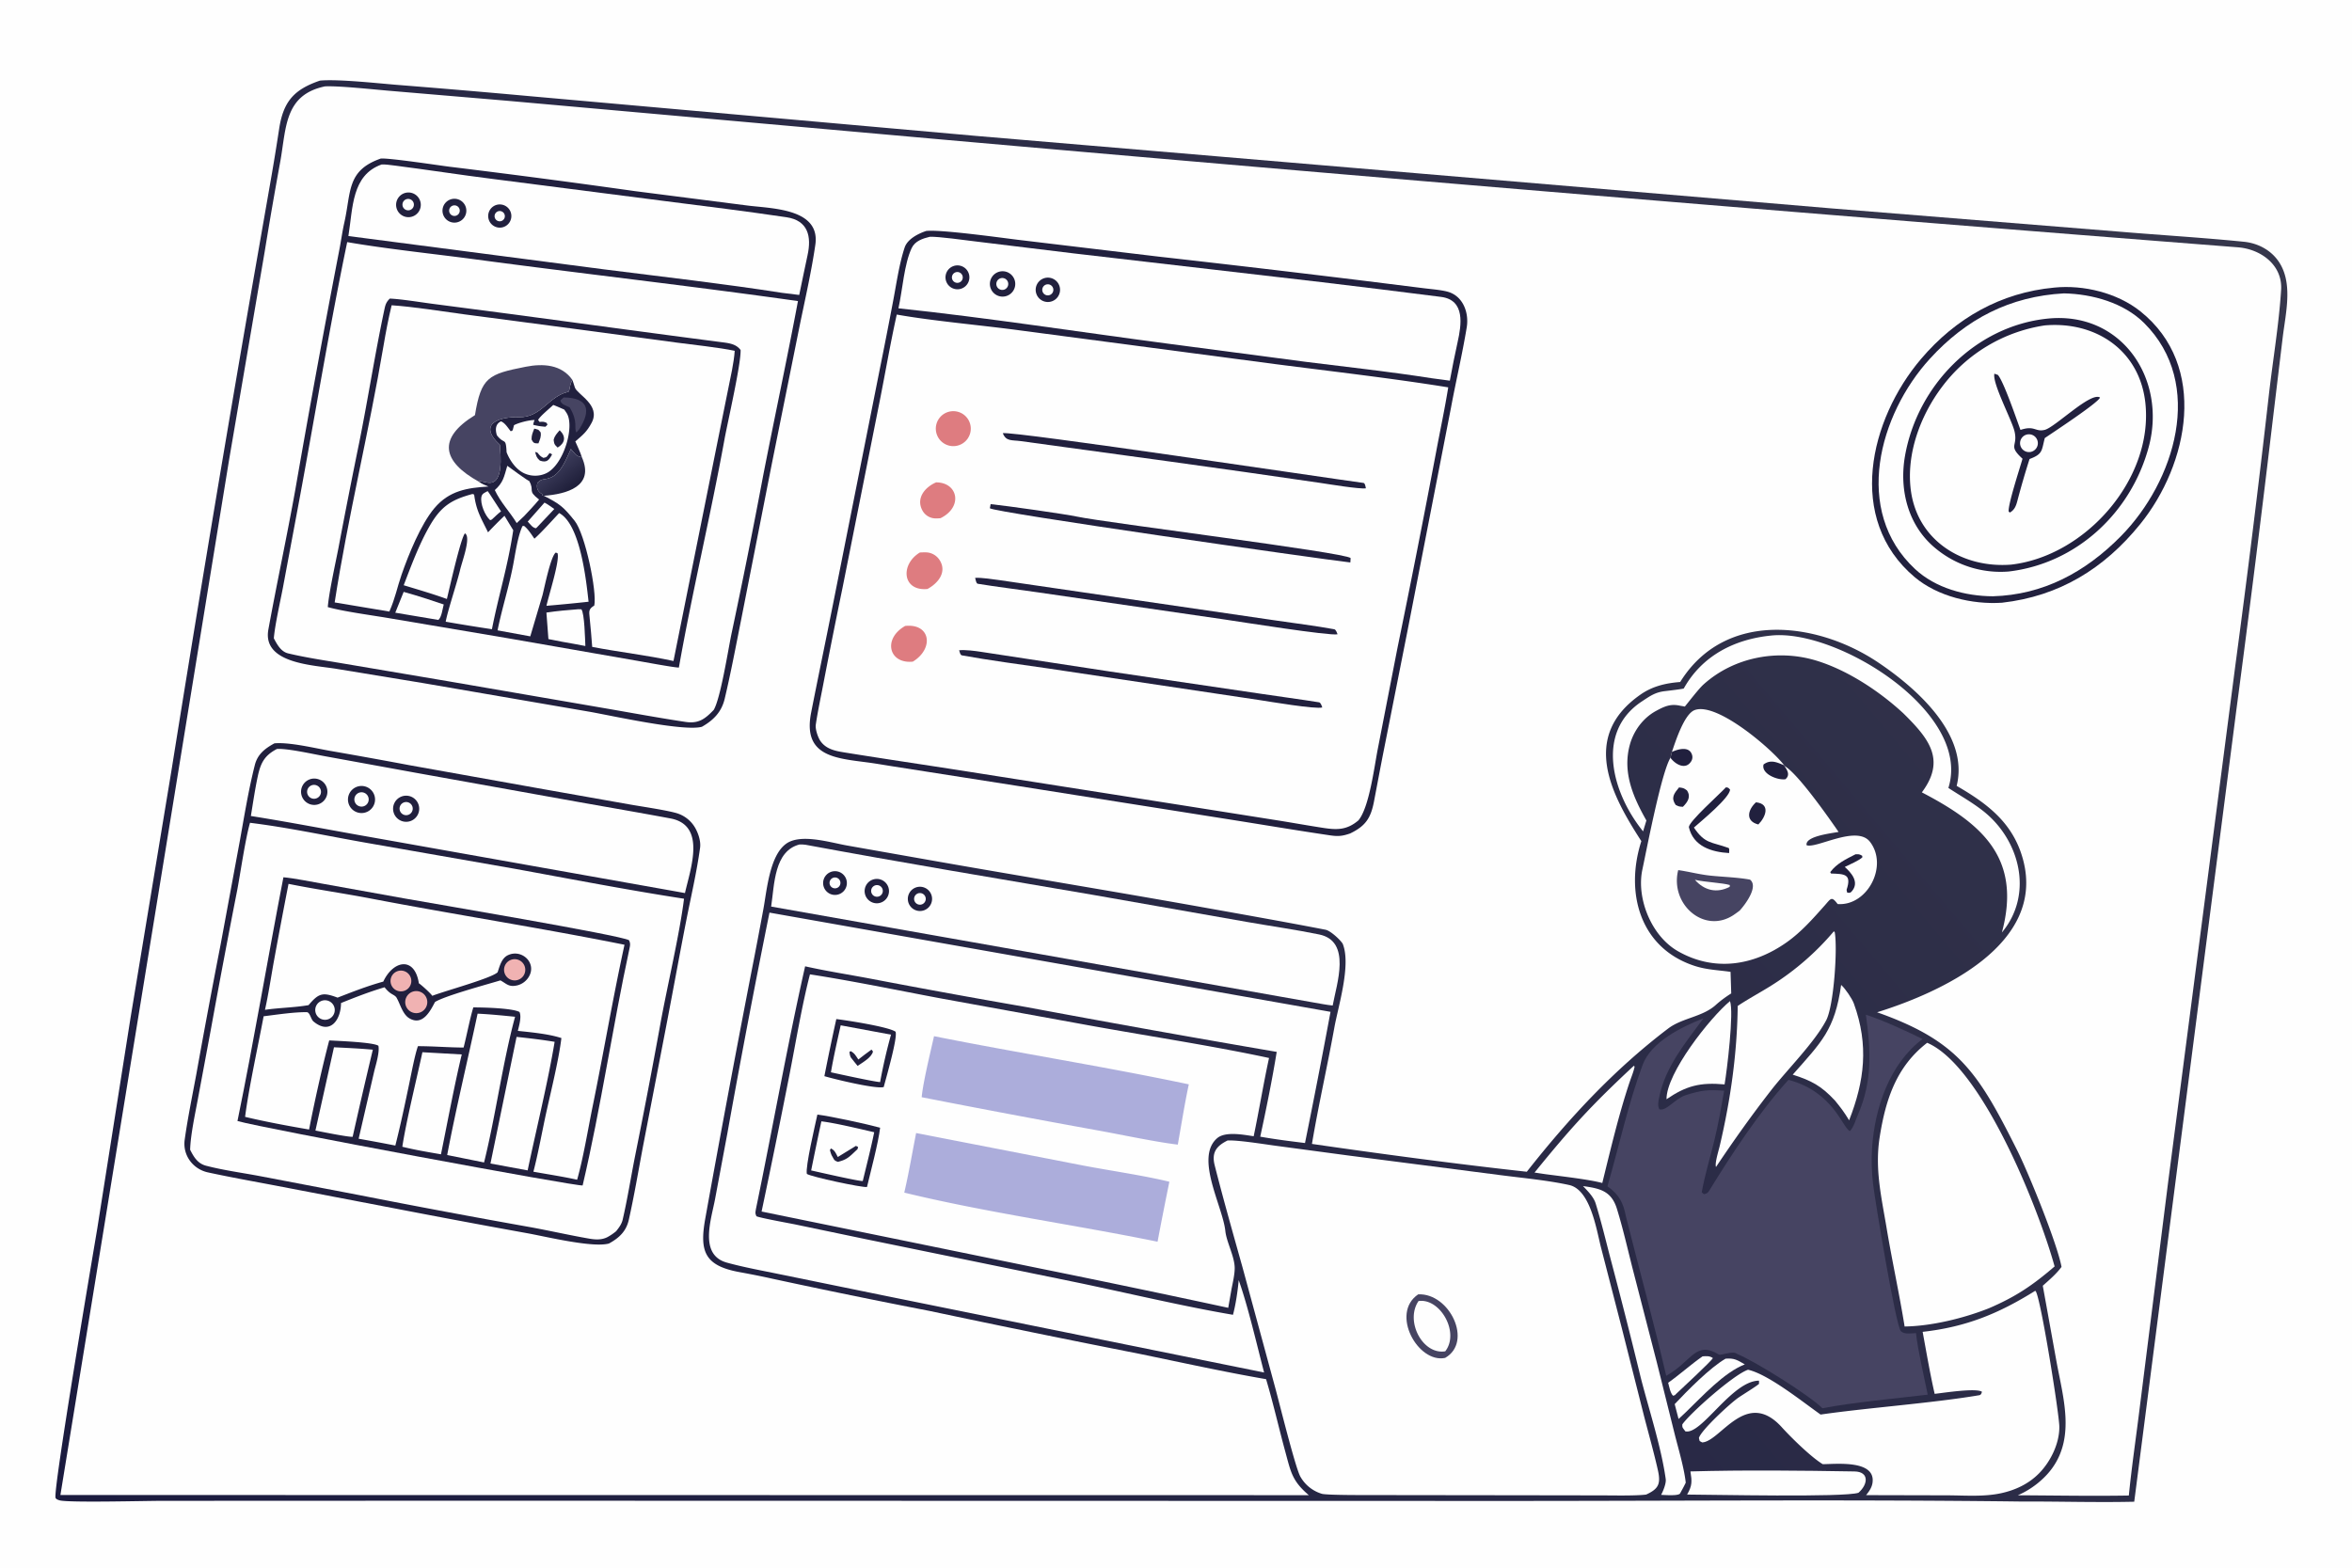
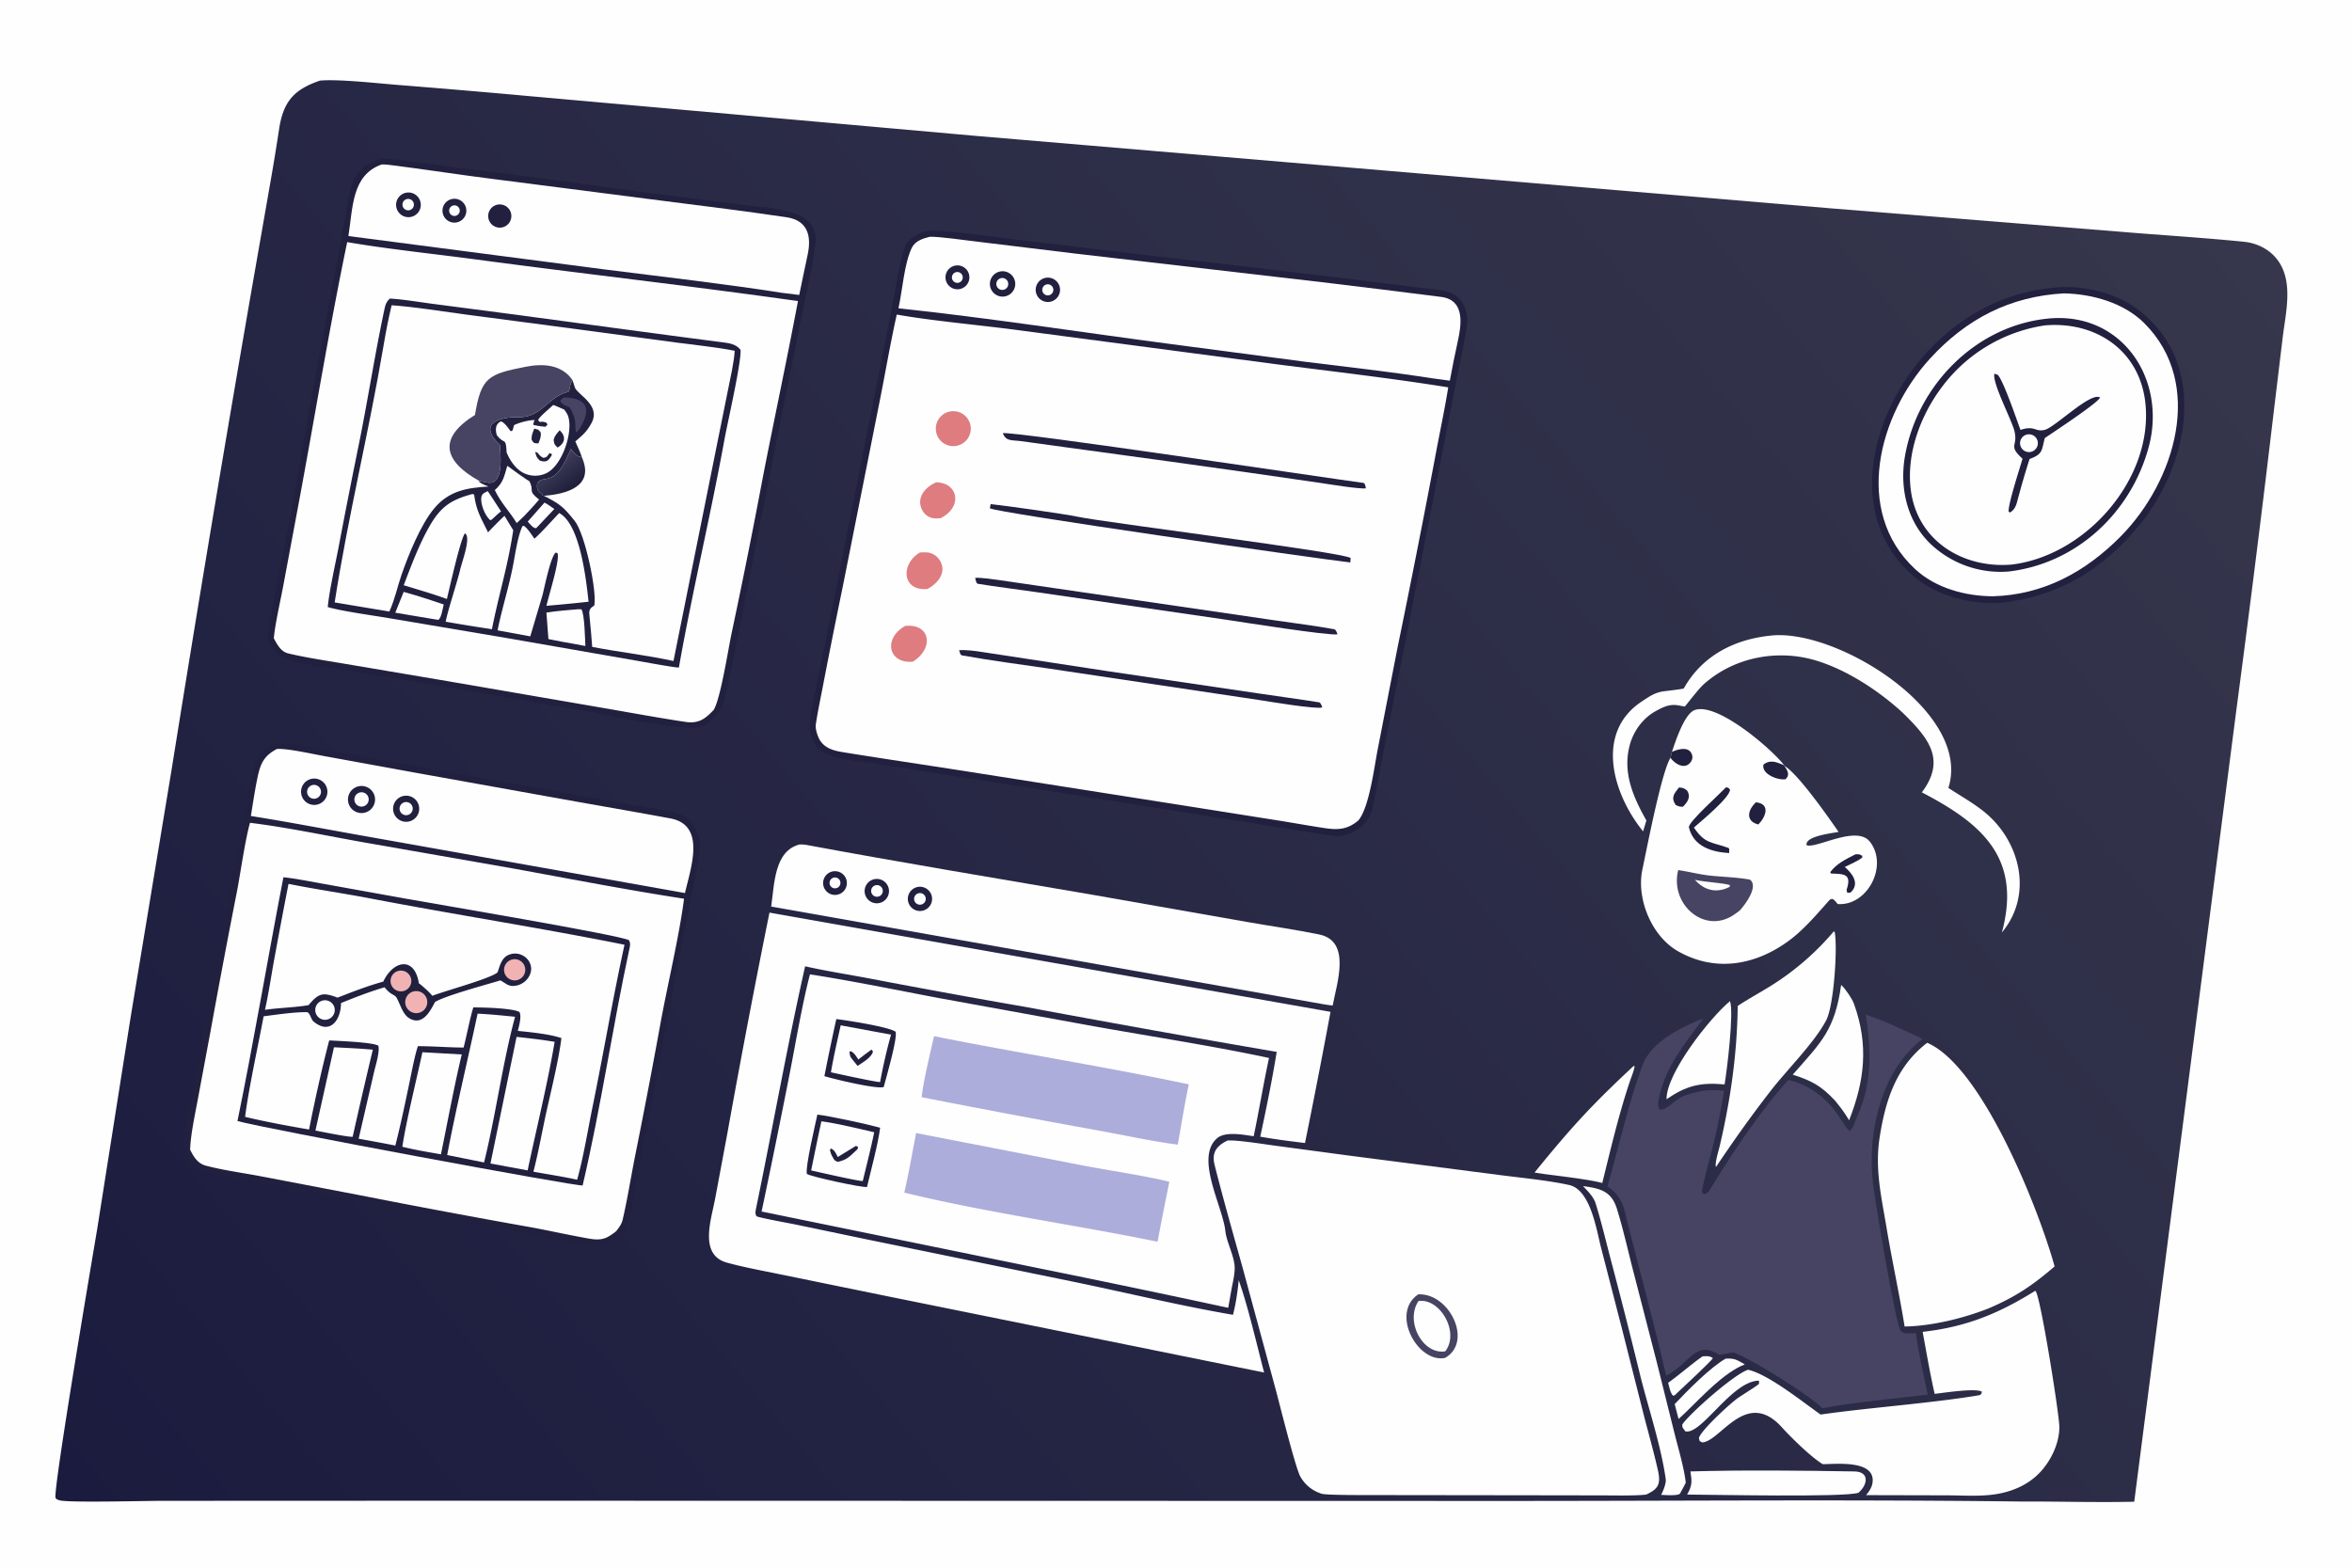
<svg xmlns="http://www.w3.org/2000/svg" width="1536" height="1024" preserveAspectRatio="none" style="display:block" viewBox="0 0 2048 1365">
  <defs>
    <linearGradient id="b" x1="496.676" x2="481.379" y1="424.648" y2="405.443" gradientUnits="userSpaceOnUse">
      <stop class="stop0" offset="0" stop-color="#20203B" />
      <stop class="stop1" offset="1" stop-color="#3C3C5B" />
    </linearGradient>
    <linearGradient id="a" x1="168.105" x2="1826.74" y1="1443.15" y2="43.556" gradientUnits="userSpaceOnUse">
      <stop class="stop0" offset="0" stop-color="#1B1B3F" />
      <stop class="stop1" offset="1" stop-color="#36374C" />
    </linearGradient>
  </defs>
  <path fill="#FEFEFE" d="M0 0h2048v1365H0V0z" />
  <path fill="url(#a)" d="M278.561 70.2c15.167-1.5 49.758 2.268 66.689 3.66 39.023 3.09 78.027 6.41 117.011 9.959l388.04 34.551 743.269 62.979 253.37 20.481c35.66 2.971 71.71 5.12 107.32 8.707 11.21 1.224 21.83 6.519 28.69 15.52 14.35 18.859 7.39 45.633 4.69 67.887l-7.88 65.433a18189.84 18189.84 0 0 1-32.36 258.063l-89.02 690.12c-31.99.76-66.71-.32-99.13-.17-151.69-1.86-306.13-.42-458.02-.5l-898.023-.21-262.485.11c-14.81.03-81.506 1.73-88.91-.45-1.143-.34-2.956-.93-3.424-2.1-2.417-6.06 32.275-210.46 36.33-234.62l28.927-183.292L149.5 669.647a32026.165 32026.165 0 0 1 70.062-420.097l17.213-98.475c2.208-12.798 4.334-26.102 6.302-38.933 3.655-23.84 12.969-34.232 35.484-41.942z" />
-   <path fill="#FEFEFE" d="M282.945 75.212c11.995-.612 42.539 2.697 55.456 3.782l103.527 8.766 373.75 33.324a108721.214 108721.214 0 0 0 1133.372 94.285c19.84 1.734 38.6 15.493 37.23 37.124-1.94 30.431-7.28 61.554-10.73 91.951-8.9 78.446-18.62 156.798-29.14 235.043l-58.54 450.073-24.58 195.1c-3.1 25.44-7.11 52.22-9.61 77.5-31.58.57-65.01-.07-96.73-.2 11.63-4.94 23.06-13.79 30.37-24.15 19.41-27.51 9.1-61.26 3.47-91.72l-12.04-66.58c5.93-5.34 11.54-9.99 16.32-16.41-3.81-20.55-28.82-82-38.59-101.46-33.9-67.59-50.97-95.174-122.01-120.239 55.02-17.133 147.12-58.778 127.06-133.062-8.58-31.746-30.87-48.512-57.78-64.074 11.17-44.631-35.17-85.158-68.21-107.379-52.94-35.612-133.47-45.984-172.52 16.937-12.59.969-24.07 3.648-34.5 10.909-52.92 36.838-25.1 87.787.67 127.643-14.32 44.519-1.51 92.916 46.24 108.581 10.66 3.496 20.57 3.673 31.44 5.241l.59 18.779c-4.49 2.817-9.46 6.42-13.37 9.978-11.6 10.548-29.24 11.252-41.6 20.634-47.16 35.797-86.52 78.277-123.03 124.662-59.94-6.56-127.57-15.6-187.08-24.235 5.7-33.909 13.27-66.872 19.53-101.42 3.35-18.448 14.77-54.618 7.21-72.947-2.41-3.72-10.68-11.297-14.91-12.118-34.33-6.662-70.52-13.057-104.89-19.199-77.788-13.902-155.707-26.652-233.472-40.324l-78.201-13.804c-14.939-2.635-40.387-10.669-53.073-1.576-14.428 10.341-16.788 40.196-19.889 57.093a4398.33 4398.33 0 0 1-10.237 53.753 16209.354 16209.354 0 0 0-40.481 216.377c-4.859 27.83-.395 40.26 30.029 45.81 8.985 1.64 19.373 3.67 28.345 5.69a6449.46 6449.46 0 0 0 136.971 28.07 12914.449 12914.449 0 0 0 182.748 37.35c35.98 7.4 74.3 15.9 110.37 22.08 6.17 20.66 11.01 42.13 16.69 62.98 4.96 18.22 5.99 25.58 20.52 38.03l-1087.04-.14 146.893-901.472 31.028-181.411a3860.725 3860.725 0 0 1 13.541-78.213c5.28-29.428 3.506-58.017 38.883-65.412z" />
  <path fill="#21203E" d="M806.444 201.114c12.067-1.465 64.223 5.743 79.311 7.612l123.105 14.721c60.58 6.809 121.12 13.931 181.63 21.367l48.85 6.099c6.22.804 15.14 1.448 21.07 3.051 13.69 3.697 18.8 18.519 16.76 30.942-3.89 23.675-9.33 46.474-13.68 69.853l-38 194.939-21.07 106.216c-2.75 13.969-5.35 28.046-8.04 42.026-2.82 14.606-7.47 21.351-20.8 27.788-6.8 2.319-10.38 2.664-17.63 1.593-29.28-4.327-58.74-9.287-87.96-13.917l-181.685-28.751-111.372-17.456c-7.218-1.13-15.379-2.554-22.564-3.478-28.466-3.664-55.416-5.994-48.075-43.262 6.071-30.823 12.734-62.699 18.95-93.946l40.461-203.28a4750.037 4750.037 0 0 0 12.129-61.907c2.751-14.494 5.238-31.862 9.896-45.838 2.428-7.287 11.694-12.038 18.714-14.372z" />
  <path fill="#FEFEFE" d="M780.845 273.891c31.233 5.57 74.018 9.292 106.744 13.711L1110.6 317.05c49.74 6.413 101.01 12.269 150.45 20.218-2.87 18.063-7.1 37.819-10.5 56.018a10831.307 10831.307 0 0 1-33.78 171.248l-17.16 88.067c-3.09 15.964-7.39 50.394-16.74 61.675-10.02 8.503-18.54 8.464-31.03 6.524-12.42-1.927-24.8-4.122-37.19-6.138l-87.8-13.894-186.861-29.39c-34.935-5.452-69.956-10.611-104.867-16.245-7.971-1.286-16.062-2.922-20.916-10.189-2.082-3.116-4.415-10.236-3.881-13.855 1.672-11.333 4.212-23.217 6.383-34.5a6426.744 6426.744 0 0 1 16.962-84.98l32.081-161.125c5.099-25.562 9.453-51.126 15.094-76.593z" />
  <path fill="#21203E" d="M862.611 438.947c13.609 1.408 64.745 8.633 75.531 10.934 24.28 5.18 233.268 31.143 237.908 36.035l-.23 3.82c-27.52-3.13-310.957-43.659-313.906-47.211l.697-3.578zm-13.507 64.21c5.142-.394 16.088 1.278 21.514 2.017l239.822 35.02c15.07 2.234 36.1 4.853 51.27 7.691 1.62.303 2.33 2.869 2.95 4.392-6.41 1.601-85.11-10.949-98.06-12.838l-163.47-23.767c-13.998-2.055-37.037-4.941-51.736-7.385-1.407-.234-1.841-3.457-2.29-5.13zm24.083-125.988c9.854-1.848 285.933 39.611 314.013 43.314 1.48.195 1.76 3.026 2.15 4.696-5.39.874-32.82-3.694-39.75-4.712-86.83-12.748-173.825-24.523-260.78-36.384-7.967-1.087-12.783.4-15.633-6.914zm-38.041 189.024c5.705-.529 13.835.557 19.573 1.442 37.049 5.72 74.16 11.344 111.22 16.971l130.741 19.289c15.33 2.322 36.15 5.087 51.82 7.609 1.58.254 2.24 2.885 2.88 4.471-5.57 1.766-46.45-5.168-54.92-6.454l-183.346-27.419c-22.566-3.278-52.491-7.241-75.461-11.461-1.57-.289-1.773-2.386-2.507-4.448z" />
  <path fill="#DE7C80" d="M800.977 481.065c2.164-.111 5.23-.289 7.327.061a14.63 14.63 0 0 1 10.049 6.833c6.341 10.388-1.702 20-10.735 24.865-22.001 2.164-23.88-21.377-6.641-31.759zm-12.793 63.934c22.284-2.293 25.176 19.811 6.673 31.087-20.832 2.149-26.453-19.796-6.673-31.087zm26.931-124.997c19.146.031 23.585 21.531 3.8 31.196-2.386.19-4.771.401-7.12-.154a13.256 13.256 0 0 1-8.645-6.626c-5.715-10.68 2.233-20.258 11.965-24.416zm11.215-61.521a15.219 15.219 0 0 1 14.729 4.198 15.222 15.222 0 0 1-7.529 25.379c-8.127 1.886-16.257-3.121-18.23-11.227-1.973-8.106 2.946-16.289 11.03-18.35z" />
  <path fill="#FEFEFE" d="M809.653 206.155c7.484-.276 30.731 2.981 39.492 4.034l85.704 10.437 215.981 25.057c34.69 4.191 69.42 8.378 104.03 12.837 21.19 2.729 17.69 24.441 14.35 39.384-2.49 11.088-4.67 22.379-6.76 33.544l-15.85-2.123c-36.01-5.654-73.45-9.753-109.64-14.275l-118.32-15.592c-77.127-10.144-159.619-22.917-236.324-31.008 3.6-16.172 4.939-38.523 11.552-52.511 2.883-6.097 9.567-8.279 15.785-9.784z" />
  <path fill="#21203E" d="M870.431 236.48a11.04 11.04 0 1 1 5.119 21.48 11.04 11.04 0 0 1-5.119-21.48z" />
  <path fill="#FEFEFE" d="M871.009 242.36a5.191 5.191 0 1 1 3.469 9.787 5.191 5.191 0 0 1-3.469-9.787z" />
  <path fill="#21203E" d="M908.985 242.314a10.604 10.604 0 1 1 6.891 20.058 10.604 10.604 0 0 1-6.891-20.058z" />
  <path fill="#FEFEFE" d="M912.154 247.547a4.823 4.823 0 1 1 .456 9.636 4.823 4.823 0 0 1-.456-9.636z" />
  <path fill="#21203E" d="M830.162 231.696c5.348-1.928 11.253.794 13.26 6.113 2.007 5.318-.628 11.263-5.917 13.348a10.4 10.4 0 0 1-14.069-11.412 10.4 10.4 0 0 1 6.726-8.049z" />
  <path fill="#FEFEFE" d="M831.229 237.489a4.718 4.718 0 1 1 4.628 8.222 4.718 4.718 0 0 1-4.628-8.222z" />
  <path fill="#21203E" d="M331.573 138.049c7.186-.612 49.924 5.848 59.541 7.087a8612.545 8612.545 0 0 1 161.72 21.272l96.803 12.389c20.888 2.875 64.993 2.062 60.312 34.317-3.403 23.446-8.969 47.658-13.744 70.969L671.98 404.277 645.208 540.32c-4.502 22.539-8.878 45.739-14.179 68.095-2.719 11.467-9.712 18.654-19.841 24.386-15.444 4.424-79.646-9.887-97.692-13.046l-145.381-25.03-75.081-12.338c-19.915-3.331-64.816-4.417-59.344-34.284 7.414-40.474 16.142-81.028 23.421-121.508a11358.767 11358.767 0 0 1 38.421-209.377c1.495-7.682 2.539-15.633 4.256-23.246 6.105-27.068 1.96-45.514 31.785-55.923z" />
  <path fill="#FEFEFE" d="M302.329 210.81c34.469 5.98 76.32 10.314 111.506 15.027 93.392 12.509 187.689 23.098 280.988 36.316-9.436 50.312-20.313 100.921-30.174 151.287a5993.175 5993.175 0 0 1-27.842 139.057c-2.873 13.976-9.405 55.605-15.33 65.618-7.497 7.83-13.091 12.185-24.588 10.459-23.453-3.519-46.815-7.859-70.194-11.898l-137.389-23.662-91.131-15.402c-15.425-2.589-32.034-5.071-47.235-8.692-6.317-1.505-9.652-7.756-12.495-13.139.843-11.052 5.68-32.463 7.878-43.959l14.315-76.505c13.853-74.49 26.242-150.384 41.691-224.507z" />
  <path fill="#21203E" d="M339.405 259.988c9.596.359 26.717 3.165 36.817 4.488l67.63 8.847c61.175 8.175 122.417 16.567 183.635 24.513 6.848.889 13.321 1.431 17.395 6.944.326 12.698-11.297 62.747-14.043 77.83-11.979 65.819-28.111 132.993-39.71 198.648-4.704-.05-32.254-5.245-38.594-6.299l-110.048-19.193-104.397-17.631c-14.758-2.494-39.1-5.737-52.666-9.537.933-12.256 6.68-38.136 9.224-51.153a6206.726 6206.726 0 0 1 18.141-92.08c7.766-38.6 13.829-78.066 22.073-116.602.825-3.858 1.713-5.983 4.543-8.775z" />
  <path fill="#FEFEFE" d="M341.028 265.802c19.181 1.289 43.356 5.203 62.715 7.821l93.389 12.299 90.967 12.238c14.653 1.96 37.777 4.354 51.654 7.294-.671 10.413-3.704 23.347-5.791 33.797l-10.872 53.9-36.653 182.389c-23.147-5.035-47.386-7.764-70.775-12.277-.622-8.419-1.351-16.958-2.224-25.38-.592-5.719-.976-7.598 4.032-10.628 2.543-11.785-7.926-62.394-17.088-73.77-10.154-12.609-12.796-14.539-26.803-21.808l-1.241-.184-.287-1.259c-4.137-2.506-5.136-5.426-4.079-9.845 4.537-4.249 4.624-2.041 10.901-4.301 9.627-3.466 14.191-16.466 18.217-25.167 4.144 4.729 4.393 6.321 9.563 7.175-1.077-3.721-4.032-9.957-5.693-13.732 6.556-5.697 9.967-8.278 14.204-16.225 8.249-15.476-12.636-24.69-14.598-30.766l-2.037-6.38c-2.797 3.431-2.144 9.834-3.764 10.198-17.352 3.891-23.358 22.561-42.939 22.047-16.939-.446-36.383 5.667-16.541 24.103.497 8.631 3.63 34.675-10.211 32.968-2.312-.285-5.033-1.086-7.517-1.424l-.588.527c2.906 2.162 5.076 2.876 8.375 4.212-18.355 1.131-34.023 3.476-46.967 18.713-11.884 13.99-22.583 40.439-28.646 57.866-4.089 11.751-5.322 20.028-10.699 32.285l-47.616-7.953c11.506-74.297 29.955-149.063 42.51-223.299 1.977-11.69 4.282-23.937 7.102-35.434z" />
-   <path fill="#464462" d="M413.567 361.471c5.401-33.155 11.688-35.706 44.142-42.121 15.076-2.98 31.388-2.094 40.82 11.643-2.797 3.431-2.144 9.834-3.764 10.198-17.352 3.891-23.358 22.561-42.939 22.047-16.939-.446-36.383 5.667-16.541 24.103.497 8.631 3.63 34.675-10.211 32.968-2.312-.285-5.033-1.086-7.517-1.424l-.588.527c-31.758-17.554-36.459-37.654-3.402-57.941z" />
+   <path fill="#464462" d="M413.567 361.471c5.401-33.155 11.688-35.706 44.142-42.121 15.076-2.98 31.388-2.094 40.82 11.643-2.797 3.431-2.144 9.834-3.764 10.198-17.352 3.891-23.358 22.561-42.939 22.047-16.939-.446-36.383 5.667-16.541 24.103.497 8.631 3.63 34.675-10.211 32.968-2.312-.285-5.033-1.086-7.517-1.424c-31.758-17.554-36.459-37.654-3.402-57.941z" />
  <path fill="url(#b)" d="M497.09 390.921c4.144 4.729 4.393 6.321 9.563 7.175 11.358 25.615-13.639 32.15-33.074 33.581l-1.241-.184-.287-1.259c-4.137-2.506-5.136-5.426-4.079-9.845 4.537-4.249 4.624-2.041 10.901-4.301 9.627-3.466 14.191-16.466 18.217-25.167z" />
  <path fill="#FEFEFE" d="m411.431 430.123 1.432.506c1.832 14.029 5.845 20.089 12.085 32.869 4.875-5.145 9.162-9.505 14.322-14.399l7.628 12.567c-4.788 31.984-12.569 55.808-18.561 86.197a1823.984 1823.984 0 0 1-40.247-6.526c1.664-9.275 9.55-32.836 12.452-44.732 1.383-6.679 10.054-29.004 4.331-32.208-3.636 3.767-13.664 48.601-15.74 57.14-12.073-4.403-25.25-8.191-37.599-11.969 6.58-17.155 13.276-35.285 22.373-51.222 9.924-17.386 18.965-23.233 37.524-28.223zm75.45 16.602c18.406 9.714 23.533 58.416 25.619 77.208a1514.847 1514.847 0 0 1-36.654 3.547c1.763-8.491 11.859-39.649 9.591-45.827l-1.51-.518c-4.409 3.137-9.929 30.803-11.54 37.055l-10.644 35.883-28.488-5.227c3.787-18.897 9.962-37.98 13.587-57.085 1.855-9.777 3.993-24.997 8.113-33.72l1.325-.142c3.464 2.581 6.494 7.477 9.049 11.127 5.657-4.866 16.034-16.471 21.552-22.301zm-5.141-94.121c2.256.754 7.185 3 9.57 4.006a50.732 50.732 0 0 1 1.621 2.344l.598.937c7.046 11.603-2.852 45.598-18.394 52.401a22.825 22.825 0 0 1-18.001.113c-7.515-3.122-13.144-11.25-16.021-18.637-.672-13.644-1.839-6.222-8.456-14.793-1.463-4.746-1.426-9.75 3.566-12.088 3.557 1.353 5.884 5.443 8.532 8.665l1.675-.882 1.133-4.454c4.054-2.202 13.404-4.565 17.939-4.476-.783 1.895-.842 2.124-1.228 4.141 4.388 1.089 6.209 1.293 10.644 1.707l1.787-1.737-.637-1.597c-2.611-1.188-3.371-1.118-6.231-.887l-1.268-1.716c1.503-3.141 9.95-9.969 13.171-13.047z" />
  <path fill="#21203E" d="M487.338 374.62c5.801 5.527 4.692 11.188-1.77 15.091-3.178-2.971-2.922-3.107-3.474-6.698.873-3.703 2.818-5.52 5.244-8.393zm-22.114-1.424c4.356 1.287 3.097.313 5.565 3.329.532 3.916-.56 5.778-1.939 9.506-3.621.054-4.385-.121-6-3.375-.071-3.845 1.006-5.933 2.374-9.46zm.733 20.333 1.971.556c2.119 2.501 2.414 3.148 5.245 4.593 3.393-.586 2.789-.992 5.408-4.198l2.181 1.137c-2.824 5.344-4.814 7.436-10.672 5.433-2.946-2.597-3.066-3.79-4.133-7.521z" />
  <path fill="#FEFEFE" d="M441.722 405.581c.218.134 19.919 14.689 18.963 12.995 5.273 9.351-1.996 8.087 8.736 16.388-4.182 5.034-8.603 9.667-13.072 14.437l-6.429 6.041c-6.246-10.191-13.769-17.558-19.069-28.721 7.565-6.837 7.947-11.39 10.871-21.14zm61.865 124.88 2.654.07c2.754 3.654 3.174 25.933 3.473 31.952-6.702-1.34-13.77-2.526-20.52-3.753l-11.66-2.286-1.74-23.07c9.644-1.459 18.052-2.149 27.793-2.913zm-152.095-15.103c12.124 3.344 22.996 6.949 34.884 10.94-1.123 4.315-1.802 10.93-4.643 13.485l-37.548-6.307 7.307-18.118z" />
  <path fill="#464462" d="M490.821 346.053c21.295.315 24.233 10.815 13.681 27.54l-2.54 2.984c-2.601-3.845 1.921-8.87-5.968-21.904-3.509-1.663-7.084-2.366-8.134-5.95l2.961-2.67z" />
  <path fill="#FEFEFE" d="M424.651 427.613c.591.387 10.114 15.573 11.615 17.655-2.455 1.799-5.34 4.633-7.635 6.751-.43.506-1.072.604-1.832.895-4.487-3.97-8.832-14.347-7.586-20.407.602-2.928 3.1-3.583 5.438-4.894zm49.472 10.011c2.252 1.039 6.317 4.041 8.539 5.567l-15.246 16.143-.823.635c-3.07-.623-4.487-3.119-7.071-5.808l14.601-16.537zm-141.81-294.416c3.487-.123 6.848.373 10.298.81 28.969 3.674 57.828 8.228 86.803 11.844l149.344 19.189c35.396 4.471 70.804 8.886 106.086 14.103 18.865 2.789 21.904 16.805 18.339 33.008-2.513 11.424-4.818 23.185-7.257 34.654l-15.163-1.871c-49.901-7.826-104.807-14.096-154.994-20.434l-222.396-28.988c3.952-24.415 2.737-53.039 28.94-62.315z" />
  <path fill="#21203E" d="M354.418 167.675a10.748 10.748 0 1 1 2.215 21.38 10.748 10.748 0 0 1-2.215-21.38z" />
  <path fill="#FEFEFE" d="M353.674 173.512a4.974 4.974 0 1 1 3.502 9.312 4.974 4.974 0 0 1-3.502-9.312z" />
  <path fill="#21203E" d="M393.339 173.338a10.381 10.381 0 0 1 12.175 13.451 10.383 10.383 0 1 1-12.175-13.451z" />
  <path fill="#FEFEFE" d="M393.384 179.424a4.617 4.617 0 1 1 4.536 8.042 4.617 4.617 0 0 1-4.536-8.042z" />
  <path fill="#21203E" d="M432.099 178.471a10.111 10.111 0 1 1 5.403 19.473 10.113 10.113 0 0 1-5.403-19.473z" />
-   <path fill="#FEFEFE" d="M432.812 184.398a4.47 4.47 0 1 1 4.477 7.736 4.47 4.47 0 0 1-4.477-7.736z" />
  <path fill="#21203E" d="M238.947 647.23c13.221-1.152 34.752 4.117 48.687 6.586a4835.815 4835.815 0 0 1 69.445 12.549L473.87 687.26l74.646 13.212c10.523 1.844 30.129 4.692 39.725 7.287a27.81 27.81 0 0 1 17.18 13.23c2.703 4.776 4.925 11.655 4.176 17.116-2.942 21.473-8.109 43.385-12.269 64.608-5.558 28.349-10.695 56.638-16.118 84.972l-21.444 111.108c-3.915 20.817-7.574 42.577-12.218 63.247-2.275 10.12-8.419 15.82-17.32 20.71-14.199 3.85-54.041-5.85-70.556-8.87a9113.353 9113.353 0 0 1-113.581-21.24l-105.817-20.28c-19.724-3.74-39.533-7.28-59.144-11.53-13.168-2.84-22.195-14.96-20.306-28.474 2.665-19.068 6.596-37.96 10.106-56.9a7524.972 7524.972 0 0 1 21.198-113.166l16.907-91.216c3.815-21.428 7.515-43.849 12.86-64.948 2.396-9.456 8.827-14.398 17.052-18.896z" />
  <path fill="#FEFEFE" d="M217.697 716.415c33.684 4.145 67.969 11.592 101.614 17.482l128.462 22.485c48.454 8.842 99.199 18.675 147.847 26.14-3.825 30.964-14.889 77.349-20.655 109.354a6095.834 6095.834 0 0 1-22.272 116.214c-3.479 17.83-6.408 36.18-10.49 53.85-.907 3.93-3.236 6.96-5.698 10.09a48.039 48.039 0 0 1-7.197 4.93c-5.079 2.8-10.727 2.49-16.249 1.53-17.047-2.95-34.008-6.84-51.049-9.95a8154.468 8154.468 0 0 1-149.533-28.02l-87.066-16.64c-15.07-2.81-31.165-5-45.943-8.86-7.339-1.92-10.67-7.51-13.903-13.92.283-12.219 4.128-30.274 6.453-42.645l11.602-62.144a8342.27 8342.27 0 0 1 22.921-121.164c2.929-15.49 7.074-44.627 11.156-58.732z" />
  <path fill="#21203E" d="M246.788 763.856c9.317.796 24.748 3.964 34.663 5.695l70.455 12.683c22.97 4.132 189.018 32.131 195.822 36.432 1.246 2.561 1.093 3.996.475 6.85-14.803 68.44-24.876 138.513-40.866 206.654-3.422 1.38-279.115-49.883-300.549-56.077 14.353-69.911 26.366-141.865 40-212.237z" />
  <path fill="#FEFEFE" d="M251.233 769.584c23.665 4.773 47.617 8.172 71.232 12.699 73.388 14.066 148.152 25.617 221.322 40.315-10.256 46.899-18.137 93.796-27.743 140.773-4.079 19.945-8.062 44.709-13.509 63.839-11.516-2.6-26.228-4.85-38.07-7 4.155-15.74 7.96-37.111 11.629-53.495 4.025-17.973 10.628-45.034 12.746-62.878l-.535-.17-.896-.264c-10.675-3.255-25.294-4.636-36.492-5.803 1.08-4.576 3.387-12.215 1.446-16.455-6.42-3.439-31.98-3.981-40.215-3.99-2.855 9.209-5.799 24.643-8.464 34.956-13.057-.05-26.224-1.179-39.747-1.21-2.665 7.337-5.75 23.796-7.479 32.08-3.869 18.543-7.557 36.085-12.217 54.467a1731.382 1731.382 0 0 0-31.953-5.953l13.688-59.245c1.497-5.915 4.64-16.1 3.527-21.681-4.365-3.151-36.002-4.223-42.833-4.673-6.029 22.829-13.065 54.455-17.527 77.59-17.742-3.025-38.351-6.852-55.729-11.02 3.088-24.409 11.403-62.348 16.14-87.584 11.326-1.388 26.032-3.671 37.397-3.578 2.942-.095 3.685 6.165 6.001 8.094 14.684 12.231 23.969-1.686 23.974-16.043 13.153-5.287 24.358-9.675 37.934-13.727 5.238 6.625 7.47 5.693 10.113 8.552 3.457 5.545 5.378 14.982 11.646 18.578 11.627 6.669 18.258-6.912 22.163-14.297 8.5-5.356 44.891-15.199 56.951-18.82 5.305 2.832 7.167 5.991 14.335 4.412a16.234 16.234 0 0 0 10.533-7.77c6.878-11.961-6.287-24.134-18.188-18.657-5.664 2.608-7.26 9.469-9.109 14.913-5.089 5.173-45.676 16.17-56.895 20.533-1.805-2.739-11.758-11.459-11.652-10.759-3.641-23.898-22.395-20.172-31.004-1.622-13.965 3.857-26.371 8.751-39.819 13.957-12.992-4.907-16.412-3.897-25.263 6.542-12.375 2.141-25.252 2.233-37.945 4.078 2.916-12.82 5.408-29.323 7.792-42.486a5415.04 5415.04 0 0 1 12.715-67.198z" />
  <path fill="#FEFEFE" d="M415.861 882.607c11.06.521 21.644 1.605 32.643 2.697-10.715 39.262-17 86.669-27.007 126.856l-32.112-6.47c7.46-39.62 18.012-83.189 26.476-123.083zm33.941 20.219c11.478 1.228 21.768 2.418 33.141 4.294-5.829 35.122-16.032 76.413-23.501 111.95l-32.376-5.99 22.736-110.254zm-81.991 13.351 34.265 1.938c-6.384 26.504-12.587 59.893-18.114 86.945-11.457-1.97-22.313-3.76-33.627-6.575 2.941-20.293 12.87-60.888 17.476-82.308zm-76.996-4.299c11.297.559 22.56 1.036 33.824 2.099a5404.087 5404.087 0 0 0-17.556 75.816c-3.067.498-27.884-4.526-32.422-5.409l16.154-72.506z" />
  <path fill="#F0B2B2" d="M359.534 863.403a9.608 9.608 0 1 1 5.695 18.352 9.608 9.608 0 0 1-5.695-18.352zm86.325-27.952a9.246 9.246 0 1 1 3.652 18.104 9.247 9.247 0 0 1-3.652-18.104zm-100.937 10.685a9.047 9.047 0 1 1 8.375 16.04 9.047 9.047 0 0 1-8.375-16.04z" />
  <path fill="#FEFEFE" d="M280.542 871.294a8.508 8.508 0 1 1 3.954 16.523 8.51 8.51 0 0 1-3.954-16.523zm-39.46-219.14c8.613-.72 31.213 4.369 41.584 6.244l80.054 14.589 141.795 25.466c26.429 4.68 52.847 9.236 79.233 14.156 31.515 5.877 17.496 43.684 12.689 64.991l-10.684-1.925L325.62 729.4c-36.003-6.281-70.9-13.134-107.179-18.908 1.859-11.255 3.508-22.683 5.863-33.835 2.578-12.203 5.759-18.702 16.778-24.503z" />
  <path fill="#21203E" d="M312.591 684.561c6.297-1.193 12.393 2.864 13.724 9.133 1.33 6.269-2.593 12.452-8.831 13.919a11.783 11.783 0 0 1-13.879-15.199 11.788 11.788 0 0 1 8.986-7.853z" />
  <path fill="#FEFEFE" d="M312.012 690.496a6.24 6.24 0 1 1 5.414 11.243 6.24 6.24 0 0 1-5.414-11.243z" />
  <path fill="#21203E" d="M269.257 678.763c5.767-2.369 12.371.3 14.872 6.012a11.474 11.474 0 1 1-14.872-6.012z" />
  <path fill="#FEFEFE" d="M271.605 683.688a6.05 6.05 0 0 1 7.709 7.265 6.048 6.048 0 1 1-7.709-7.265z" />
  <path fill="#21203E" d="M349.633 693.544a11.371 11.371 0 0 1 15.072 13.312 11.368 11.368 0 0 1-21.894.734 11.37 11.37 0 0 1 6.822-14.046z" />
  <path fill="#FEFEFE" d="M351.836 698.635a5.727 5.727 0 1 1 3.633 10.863 5.727 5.727 0 0 1-3.633-10.863z" />
  <path fill="#21203E" d="M1788.77 250.409c25.57-2.573 54.9 4.638 74.99 20.686 59.35 47.419 42.06 133.11-.24 185.333-31.37 38.746-70.47 62.724-120.28 68.363-25.95 1.719-56.04-5.446-76.04-22.279-60.02-50.519-39.17-137.39 5.52-189.96 30.22-35.549 69.56-57.846 116.05-62.143z" />
  <path fill="#FEFEFE" d="M1797.18 255.446c24.89.529 52.11 8.244 69.77 25.774 53.48 53.116 26.46 138.246-20.01 185.467-31.2 31.695-67.97 51.254-111.65 52.501-24.06-.136-49.83-7.085-67.72-23.677-54.44-50.638-31.49-134.602 12.92-183.209 31.7-34.691 69.77-54.296 116.69-56.856z" />
  <path fill="#21203E" d="M1783.12 277.398c64.37-6.47 103.85 52.668 87.84 111.927-15.4 56.984-62.64 101.305-121.87 108.288a88.555 88.555 0 0 1-63.43-19.929c-24.05-19.51-32.1-50.775-26.91-80.556 10.72-61.533 61.42-113.351 124.37-119.73z" />
  <path fill="#FEFEFE" d="M1780.49 283.334c44.49-3.835 82.86 21.868 87.63 67.952 6.83 65.888-52.13 132.858-116.87 140.336-42.39 3.376-81.68-20.934-87.4-64.825-4.11-31.539 8.33-64.964 27.15-89.942a137.188 137.188 0 0 1 89.49-53.521z" />
  <path fill="#21203E" d="m1736.62 325.373 3.02 1.051c4.98 5.512 16.49 39.226 19.68 47.915 12.4-4.181 12.76 1.961 21.08-.038 9.03-2.168 40.13-33.425 48.19-28.164-1.45 4.539-41.57 30.792-48.1 35.306-2.88 11.045-1.58 13.866-13.27 18.232a722.443 722.443 0 0 0-10.62 36.489c-1.13 4.263-2.43 7.769-6.49 10.114l-1.07-.834c-.7-5.945 9.55-37.312 12.07-46.026-12.97-11.879-3.87-10.413-6.95-23.73-2.32-10.009-19.57-42.046-17.54-50.315z" />
  <path fill="#FEFEFE" d="M1764.18 378.567a7.756 7.756 0 0 1 7.79 1.633 7.724 7.724 0 0 1 2.24 7.63 7.74 7.74 0 0 1-5.66 5.586 7.747 7.747 0 0 1-9.27-5.34 7.745 7.745 0 0 1 4.9-9.509zm-695.26 614.461c8.64-.456 30.84 3.074 40.4 4.39l65.27 8.752 132.15 17.06c19.19 2.48 40.92 4.47 59.59 8.57 18.69 4.1 23.8 39.17 27.77 54.48l18.02 69.86 19.51 77.17c4.02 15.5 8.43 31.07 11.95 46.66 2.72 12.07.61 16.43-10.2 21.36-9.31 1.17-29.23.72-39.25.71l-70.36-.11-125.32-.16c-6.6-.02-42.95.2-47.5-1.12a31.95 31.95 0 0 1-18.68-14.99c-4.32-7.58-18.51-65.08-21.89-77.39l-28.31-104.25c-8.32-29.74-16.78-59.46-24.38-89.38-2.82-11.1 1.44-16.801 11.23-21.612z" />
  <path fill="#464462" d="M1234.88 1127c27.34-1.31 47.93 41.39 23.47 55.33-23.59 4.99-48.02-38.69-23.47-55.33z" />
  <path fill="#FEFEFE" d="M1235.17 1132.85c18.79-2.81 36.07 27.33 23.27 43.76-19.7 3.17-35.15-26.3-23.27-43.76zM705.268 848.383c37.153 5.727 76.212 13.848 113.277 20.823l119.857 21.803c53.587 9.949 113.868 18.84 166.618 30.187-4.86 22.221-8.62 45.541-13.38 68.148-8.36-1.206-24.59-4.518-31.79 1.686-19.67 16.95 4.85 59.22 7.12 80.83 1.02 9.67 7.97 21.93 8.14 32.01.1 5.6-1.86 13.8-2.83 18.87l-2.8 15.99c-54.5-11.74-109.079-23.14-163.723-34.21l-242.603-49.63a8716.82 8716.82 0 0 0 24.628-120.975c5.159-26.449 10.782-59.867 17.486-85.532z" />
  <path fill="#ACADDB" d="M813.301 902.225c73.97 14.777 147.896 26.326 221.859 41.929-3.58 16.539-6.58 35.656-9.6 52.48-19.31-2.278-50.271-8.9-70.124-12.457a10323.778 10323.778 0 0 1-152.889-28.824c1.223-13.095 7.738-39.617 10.754-53.128zm-15.582 84.317 145.347 28.288c23.394 4.45 53.148 8.73 75.164 14.14-3.57 17.38-7 34.78-10.29 52.21-72.138-14.76-149.36-25.43-220.558-42.76 3.77-15.9 7.13-35.63 10.337-51.878z" />
  <path fill="#21203E" d="M711.734 970.476c11.696 1.429 43.565 8.351 54.634 11.435-1.502 12.868-8.294 38.409-11.436 51.639-4.665.54-48.232-8.8-52.363-11.4-1.455-6.07 7.312-42.989 9.165-51.674z" />
  <path fill="#FEFEFE" d="M715.206 976.356c12.284 1.467 33.474 6.618 46.01 9.485-2.828 13.931-6.609 28.569-9.95 42.449-2.508.55-39.512-7.99-44.946-9.18a3184.01 3184.01 0 0 1 8.886-42.754z" />
  <path fill="#21203E" d="m745.275 997.741 1.909.895-.505 1.974c-6.503 5.93-8.529 9.03-17.132 11.02-3.694-1.41-2.955-1.68-5.333-5.59-.811-1.82-1.007-2.75-1.546-4.64l.83-1.43c3.424 1.62 4.164 4.01 6.03 7.44l15.747-9.669zM728.217 887.32c8.846 1.048 45.352 6.664 51.577 10.991 1.995 5.103-8.106 39.819-10.29 48.167-6.444 2.045-43.663-7.036-51.671-9.451a2176.246 2176.246 0 0 1 10.384-49.707z" />
  <path fill="#FEFEFE" d="m732.035 892.759 43.819 8.126a474.134 474.134 0 0 0-9.499 41.298c-5.216-.254-36.923-7.226-42.822-8.524 2.318-13.659 5.509-27.359 8.502-40.9z" />
  <path fill="#21203E" d="m758.843 913.899 1.301 1.632c-1.152 5.198-8.756 9.371-13.387 12.567-1.946-2.277-4.062-5.088-5.957-7.47-.851-1.946-.801-2.536-1.165-4.617l1.017-.79c3.419 1.67 4.649 4.165 6.738 7.305 3.53-2.884 7.751-5.878 11.453-8.627z" />
  <path fill="#464462" d="M1624.7 883.553c12 3.537 37.89 15.287 49.34 21.148-28.74 21.602-41.69 60.083-43.94 95.024-.66 10.395-.37 20.835.88 31.175 1.46 12.99 19.73 123.83 24.26 128.23 2.99 2.91 9.29 1.78 13.11 1.59 1.5 14.49 7.21 38.9 10.22 53.62-27.25 3.27-65.59 6.75-91.7 11.84-11.48-11.37-58.63-40.97-74.58-47.43-3.36-2.99-13.72 1.79-15.63.63-20.29-12.39-23.62 5.91-44.78 17.93l-1.03.57c-11.03-47.3-23.15-91.39-34.97-138.26-2.53-12.62-5.83-19.2-16.21-26.71 10.11-34.855 18.09-71.984 30.69-105.838 7.37-19.804 33.63-32.905 52.93-40.411-15.41 20.966-33.05 41.946-38.47 68.385-.74 3.639-1.71 7.378.02 10.828 6.49 1.859 13.5-9.383 23.28-12.428 13.72-4.273 19.22-4.77 33.18-3.753-2.56 14.616-4.92 28.388-8.43 42.848-3.65 15.069-8.37 30.399-11.1 45.599l1.85 1.59c1.99-.23 3.32-.8 4.5-2.74 19.81-32.29 43.73-68.698 69.19-96.775 39.45 10.523 46.86 41.846 53.53 44.636 3.59-4.003 4.85-9.551 7.02-14.527 12.7-29.071 11.12-56.433 6.84-86.771z" />
  <path fill="#FEFEFE" d="m670.012 794.617 488.538 86.396a6922.799 6922.799 0 0 1-22.22 114.232c-13.38-1.64-25.68-3.191-38.98-5.536 4.96-22.716 10.67-50.954 14.34-73.82a14285.813 14285.813 0 0 1-218.017-39.023A7583.44 7583.44 0 0 1 758.369 852.2c-18.704-3.543-38.944-6.685-57.306-10.823-15.449 68.421-28.506 142.044-42.845 211.393-.49 3.1-.76 3.51.459 6.23 3.096 1.45 27.981 5.97 33.619 7.1l60.605 12.66 187.944 38.54c42.161 8.86 90.805 20.39 132.775 27.51 2.44-9.14 4.12-20.75 4.99-30.16 7.95 22.22 15.97 56.86 22.11 80.41l-329.346-66.68-92.288-18.86c-15.254-3.15-31.098-6-46.082-10.12-24.648-6.78-13.655-37.49-10.295-55.66l10.556-56.444a9044.935 9044.935 0 0 1 36.747-192.679zM1455.84 654.67c3.29-9.808 10.83-32.979 19.72-36.361 19.73-7.51 68.87 35.457 77.95 48.041l.25.554c11.63 6.414 38.73 45.221 47.18 57.45-6.22 1.237-29.41 3.715-27.84 11.585 8.49 3.238 43.64-17.952 55.21-2.924 16.12 20.954-2.31 56.069-28.18 54.15-5.36-7.041-5.74-4.98-11.24 1.203-10.29 11.557-20.48 23.171-33.12 32.093-29.23 20.628-63.22 25.692-94.66 7.793-23.41-13.333-36.31-46.262-31.03-71.04 3.8-17.827 16.61-84.795 24.48-97.373l1.28-5.171z" />
  <path fill="#21203E" d="M1553.76 666.904c2.72 3.939 5.11 8.029.89 11.581-6.75 1.057-21.23-4.658-19.04-12.842 6.12-4.594 11.68-1.898 17.9.707l.25.554zm-97.92-12.234c5.46-2.435 15.2-5.265 17.54 2.723a6.775 6.775 0 0 1-.79 5.512c-4.89 7.815-13.82 2.638-18.03-3.064l1.28-5.171z" />
  <path fill="#464462" d="M1461.3 757.615c9.11 1.249 18.09 3.757 27.93 4.789 11.34 1.19 23.58 1.467 34.58 3.491 7.75 6.015-4.4 21.982-9 26.979a108.71 108.71 0 0 1-5.35 3.857c-25.6 16.909-55.61-9.539-48.16-39.116z" />
  <path fill="#FEFEFE" d="M1475.83 766.066c9.19 2.084 24 2.597 30.44 4.549l-.15 1.581c-11.3 5.807-22.08 3.175-30.29-6.13z" />
  <path fill="#21203E" d="M1502.88 685.508c2.63.537 1.45-.015 3.54 1.904.09 6.951-25.29 27.686-31.45 33.161 9.68 14.362 15.16 12.327 30.09 17.725 1.04.376.6 2.822.56 4.471-15.22-.878-31.2-5.748-35.05-22.622.26-5.068 26.5-28.396 32.31-34.639zm112.8 58.33c3.05-.089 3.23-.179 5.8 1.263l.2 1.323c-2.6 2.731-11.44 6.476-15.33 8.424 5.17 4.656 13.33 13.151 5.94 21.416-1.27 1.427-2.13 1.197-3.85.928l-.54-2.38c4.75-14.023-1.95-13.813-13.56-14.238l-.64-1.205c5.58-7.56 13.85-11.378 21.98-15.531zm-86.67-45.27c12.77 1.316 8.66 12.678 2.05 19.301-11.52-2.886-9.21-12.767-2.05-19.301zm-66.99-12.96c3.49.457 4.08.462 6.86 2.574 3.79 5.57.66 10.125-3.5 14.299-3.29-.19-3.41-.19-6.31-1.642-4.3-6.295-1.44-9.853 2.95-15.231z" />
  <path fill="#FEFEFE" d="M696.221 735.281c1.564-.014 3.631-.027 5.16.257 83.414 15.477 167.171 29.419 250.773 43.701l133.796 23.529c20.79 3.65 42.09 6.655 62.72 10.881 28.37 5.808 15.21 42.958 11.76 61.872-5.12-.504-11.07-1.683-16.21-2.568l-472.732-83.596c2.879-19.369 2.586-48.416 24.733-54.076z" />
  <path fill="#21203E" d="M762.979 765.302c5.749-.273 10.667 4.088 11.082 9.829.415 5.741-3.824 10.765-9.552 11.322a10.609 10.609 0 0 1-10.532-15.262 10.607 10.607 0 0 1 9.002-5.889z" />
  <path fill="#FEFEFE" d="M760.815 771.51a5.073 5.073 0 1 1 5.49 8.531 5.073 5.073 0 0 1-5.49-8.531z" />
  <path fill="#21203E" d="M797.396 772.759c5.428-2 11.455.74 13.516 6.146s-.613 11.463-5.995 13.584a10.558 10.558 0 1 1-7.521-19.73z" />
  <path fill="#FEFEFE" d="M798.13 778.506a5.071 5.071 0 1 1-1.4 6.836 5.072 5.072 0 0 1 1.4-6.836z" />
  <path fill="#21203E" d="M726.435 758.574a10.335 10.335 0 1 1 1.277 20.631 10.335 10.335 0 0 1-1.277-20.631z" />
  <path fill="#FEFEFE" d="M724.892 764.547a4.734 4.734 0 1 1 4.28 8.445 4.734 4.734 0 0 1-4.28-8.445zM1772.12 1123.94c.11.08.24.13.34.23 4.15 3.83 20.56 106.55 20.7 118.03.19 14.6-7.66 30.57-17.81 40.8-9.12 9.21-20.82 14.61-33.4 17.26-14.96 3.16-31.65 1.77-46.93 1.74l-70.12-.17c2.52-3.1 4.87-6.41 5.53-10.41 3.34-20.53-31.67-16.61-43.28-16.54-10.32-6.29-27.43-23.11-35.66-32.18-31.1-34.27-53.52 12.71-69.34 13.22-2.87-1.66-1.9-.46-2.82-3.84 1.75-6.64 27.35-30.33 34.6-35.27 3.97-2.7 15.62-9.87 17.72-11.86l.02-2.79c-23.71.06-50.17 47.74-64.23 44.08-2.24-3.34-2.69-2.81-2.55-6.01 6.72-9.71 44.73-43.42 57.21-47.58 17.63 3.95 46.85 27.48 63.19 39.02 40.03-5.82 96.92-9.89 138.11-16.83 1.73-.29 2.05-1.86 2.37-3.01-5.02-3.48-33.19.92-41.16 1.82-3.99-17.37-7.2-36.35-10.46-53.99 37.89-4.26 66.21-15.9 97.97-35.72z" />
  <path fill="#FEFEFE" d="M1678.08 907.975c47.97 20.414 97.35 145.335 110.97 194.725-19.31 16.57-33.58 26.21-56.92 36.3-21.82 8.74-50.19 15.68-73.69 16-4.6-28.62-10.88-56.96-15.64-85.5-4.53-27.18-10.41-51.55-6.08-79.269 5.1-32.575 14.46-61.518 41.36-82.256zm-136.06-354.572c57.53-6.299 175.39 66.975 154.53 132.66 10.09 6.623 20.61 12.504 30.11 19.937 32.27 25.235 44.29 72.696 16.48 105.924 17.62-65.365-17.98-95.036-69.69-122.007 21.24-28.406 6.09-46.953-16.2-68.896-20.59-19.022-48.27-37.416-75.53-45.768-33.72-10.331-72.02-3.131-98.52 20.848-3.96 3.58-12.36 14.5-16.14 19.129.06-.075-3.47-.611-4.12-.755-8.28-1.854-13.52.518-20.89 4.501-11.26 6.081-19.55 17.261-22.91 29.622-6.51 24.001 2.96 45.452 14.46 65.806l-2.89 9.459c-26.54-32.686-42.08-85.996-1.16-113.061 7.3-4.826 11.74-8.063 20.26-9.029 1.93-.219 16.11-1.9 16.36-2.349 15.82-28.33 43.81-42.803 75.85-46.021zm54.83 257.474.74.802c2.56 13.726-.71 63.85-7.42 76.679-10.09 19.281-33.98 42.989-47.71 60.61-17.09 21.934-32.86 44.11-48.25 67.132-1.22-3.13 2.23-14.01 3.25-18.359 9.42-40.077 15.17-80.63 15.65-121.839 8.56-5.798 20.14-12.021 29.28-17.786a233.862 233.862 0 0 0 54.46-47.239zm-218.43 221.863c14.54 2.03 24.65 4.07 29.51 19.79 5.23 16.95 9.14 34.24 13.5 51.43l21.27 82.36 15.63 62.75c3.19 12.62 8.19 29.4 9.53 41.89-1.51 3.27-3.34 6.46-5.08 9.63-2.38 2.02-12.74 1.11-16.37 1.02 1.78-3.33 4.53-10.01 4.02-13.73-3.83-27.88-15.07-62.04-21.92-89.08-8.38-34.44-17.11-68.78-26.19-103.03-4.1-15.76-8.08-32.31-12.89-47.86-1.79-5.79-6.84-10.76-11.01-15.17zM1422.64 928l.71.699c-1.01 4.893-2.91 9.129-4.48 13.838-9.48 28.442-16.49 58.423-23.68 87.513-11.37-3.12-37.2-6.02-49.72-7.71l-9.28-1.38c32.01-39.383 49.4-58.454 86.45-92.96z" />
  <path fill="#FEFEFE" d="M1603.17 857.584c3.55 3.105 9.49 11.839 11.1 16.277 13.16 36.273 9.2 67.489-4.15 101.577-4.46-7.308-6.95-10.58-12.33-17.183-12.02-12.934-20.53-17.336-36.78-22.55 25.14-28.454 36.68-39.01 42.16-78.121zm-131.24 423.596c47.28-1.31 95.53-.77 142.82.02 13.01.22 11.95 11.19 3.5 18.57-12.48 4.18-128.23 1.6-149.19 1.56 4.53-7.88 4.25-11.54 2.87-20.15zm34.46-409.498c3.55 9.564-2.65 60.581-4.72 72.521-21.08-1.911-33.34 1.095-50.55 12.909-.26-22.702 37.89-71.034 55.27-85.43zM1502.58 1183c7.67-.57 10.1 1.18 16.73 4.99-18.11 6.95-37.07 27.87-51.41 41.65l-6.29 5.87-3.37-12.94c11.04-11.73 30.95-31.94 44.34-39.57zm-20.07-2.01c3.42-.24 6.31-.47 8.97 1.51-1.52 2.95-27.17 26.57-31.8 31-1.66 1.69-.7 1.15-2.91 1.77-2.37-2.47-3.26-7.73-4.22-11.31 10.14-7.1 19.43-15.67 29.96-22.97z" />
</svg>